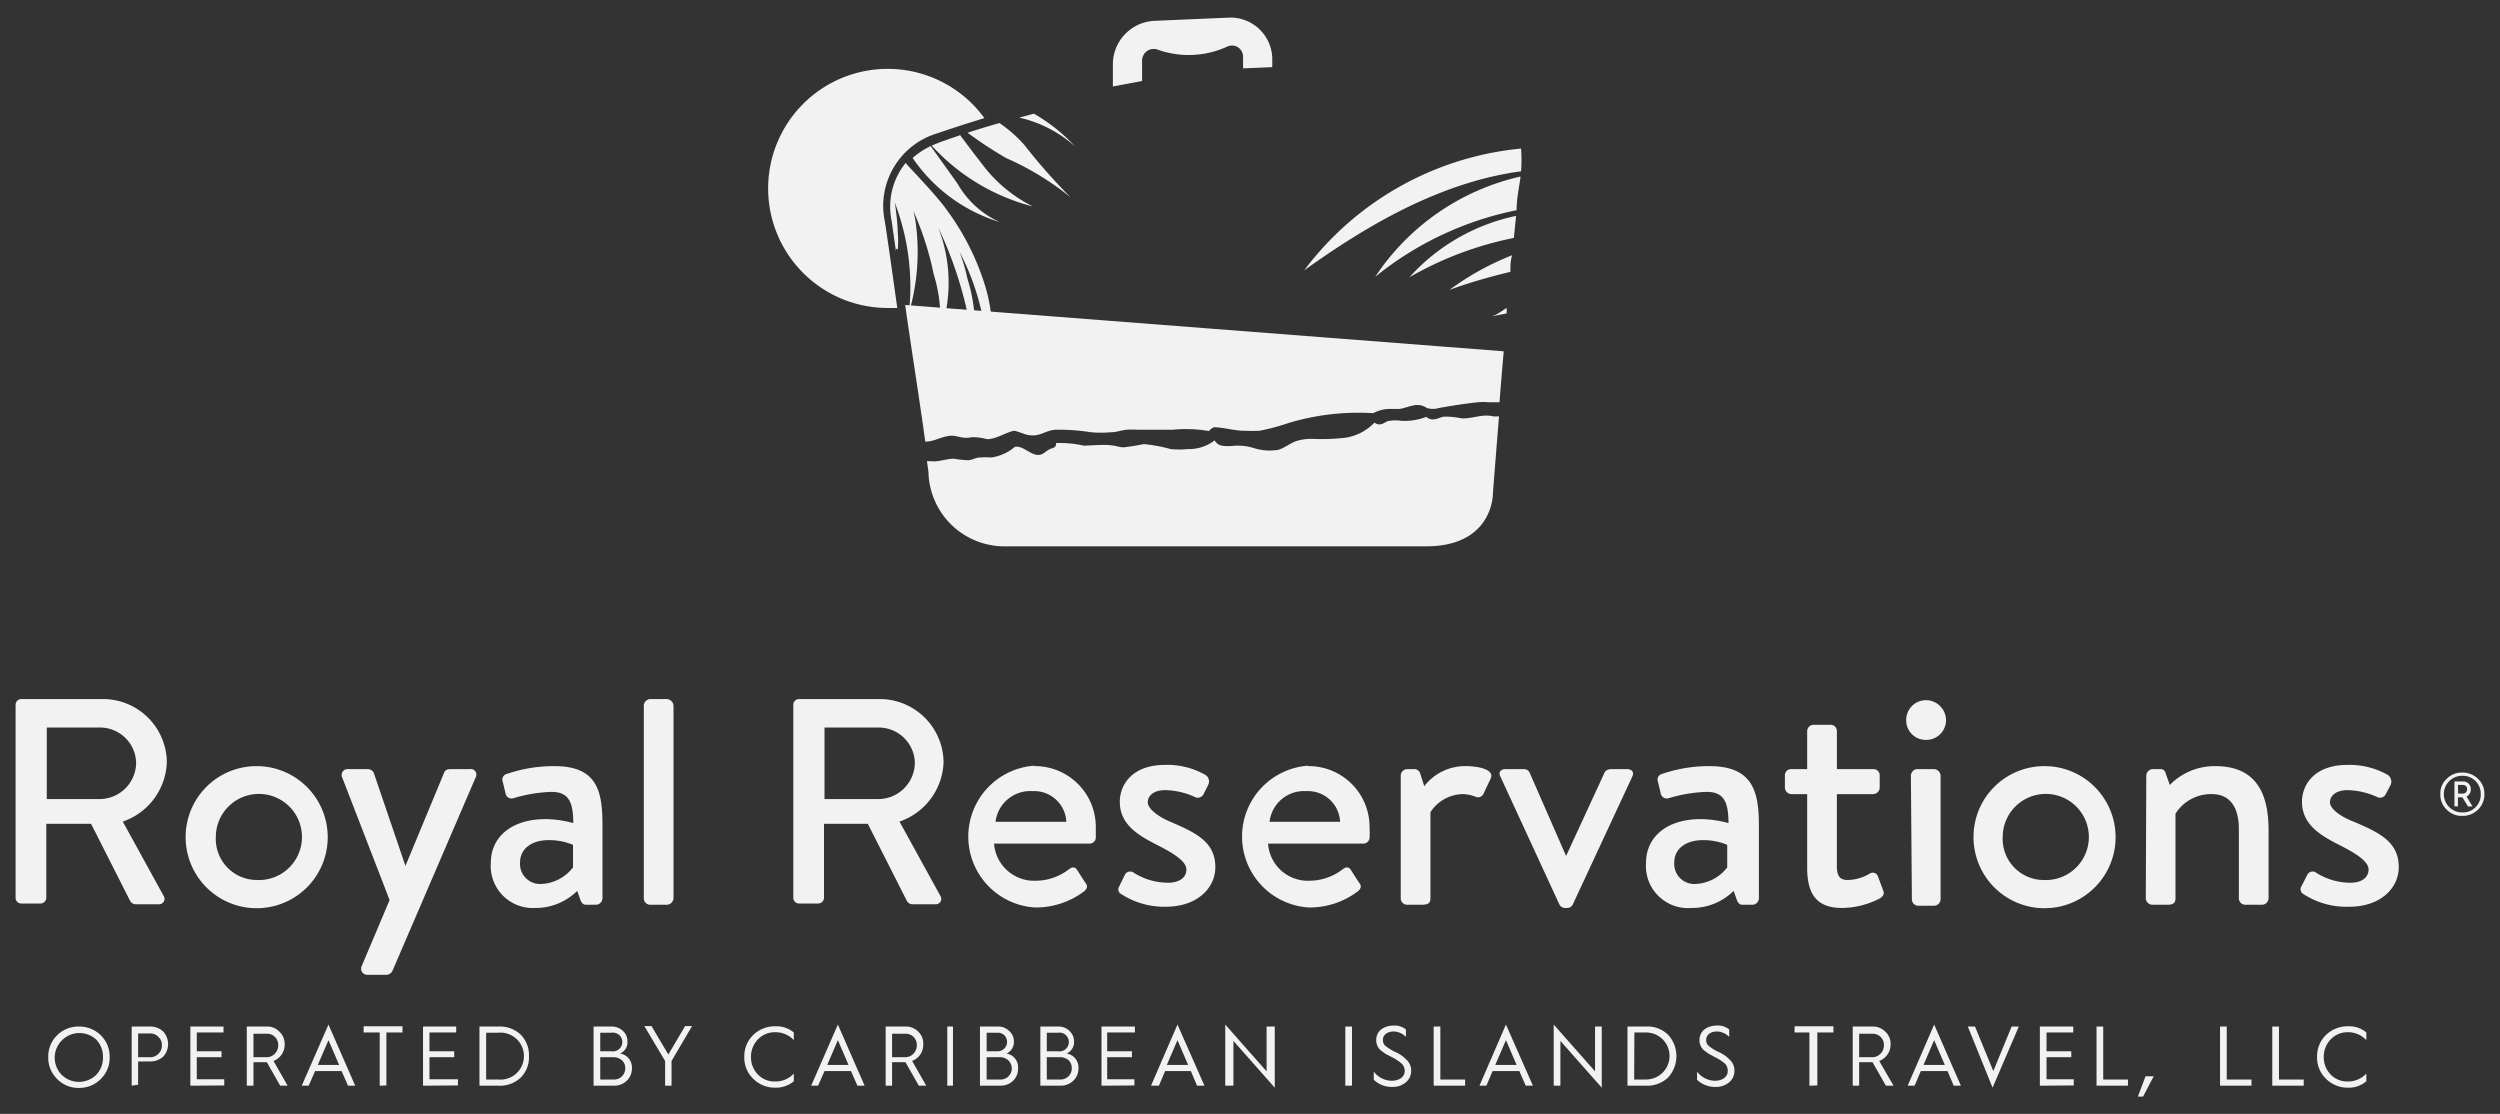
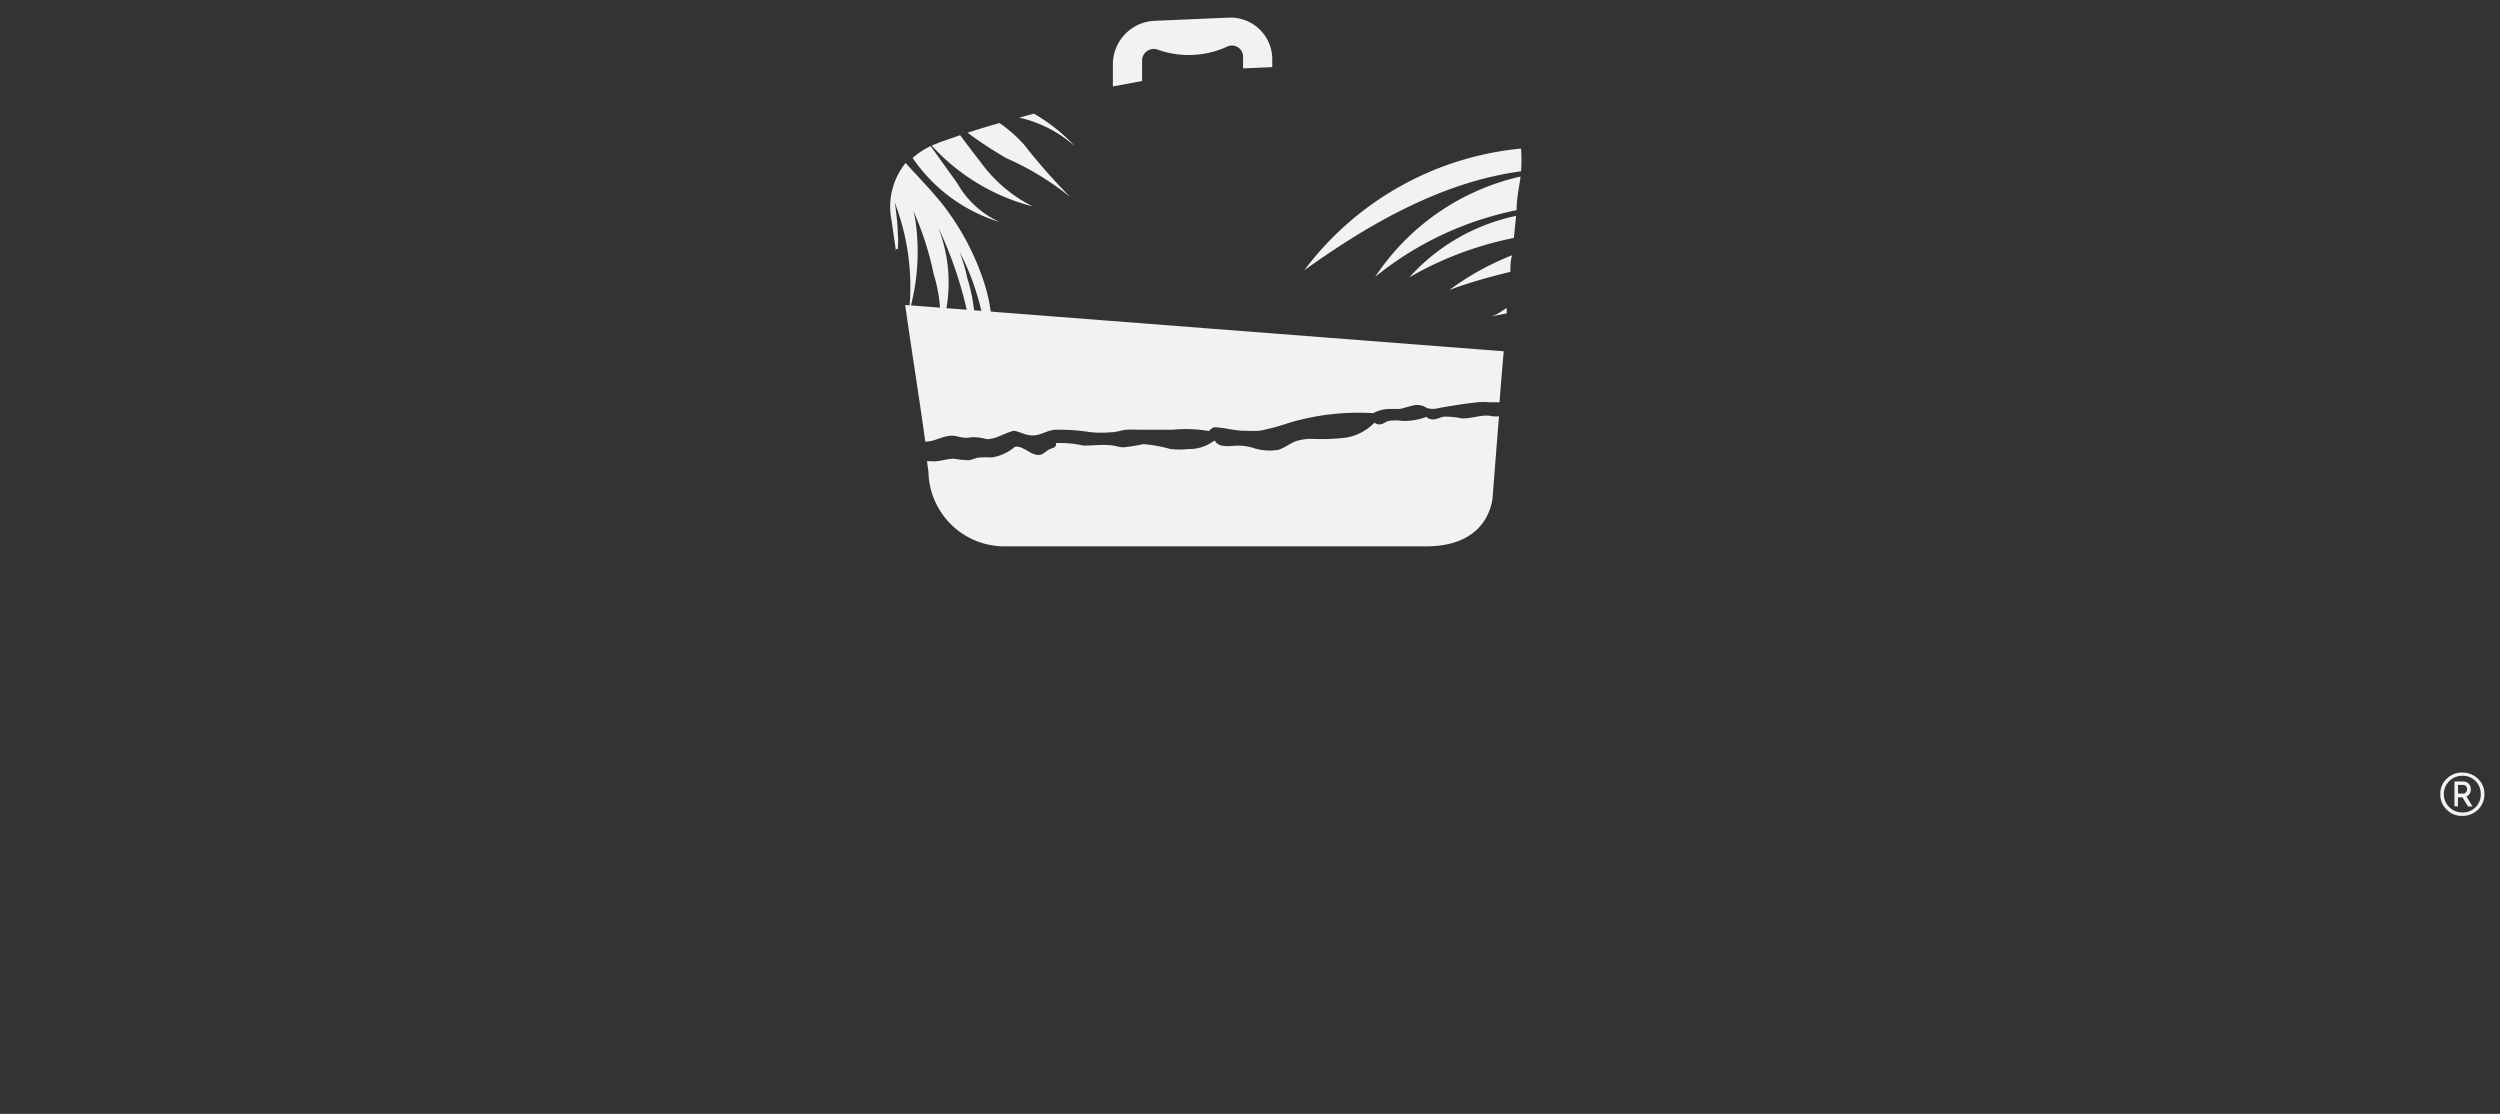
<svg xmlns="http://www.w3.org/2000/svg" width="101" height="45" fill="none">
  <rect width="100%" height="100%" fill="#333333" stroke="none" />
  <path d="M98.85 32.712a.818.818 0 01-.26-.63.79.79 0 01.26-.62.833.833 0 01.62-.25.89.89 0 01.836.532.816.816 0 01.064.338.853.853 0 01-.26.63.892.892 0 01-.64.25.83.83 0 01-.62-.25zm1.37-.63a.714.714 0 00-.214-.533.721.721 0 00-.536-.207.74.74 0 000 1.48.72.72 0 00.75-.79v.05zm-1.06.49v-1h.34a.3.3 0 01.32.31.32.32 0 01-.17.3l.24.4h-.18l-.23-.37h-.18v.37l-.14-.01zm.15-.51h.2a.168.168 0 00.151-.114.17.17 0 00.009-.066.16.16 0 00-.17-.17h-.2l.01.35zm-39.05-19.28l.61-.12v-.22c-.19.11-.37.27-.61.34zM50.22 2.272v.49l1.18-.05v-.36a1.69 1.69 0 00-1.77-1.64l-3 .13a1.76 1.76 0 00-1.67 1.78v.87l1.18-.22v-.83a.47.47 0 01.62-.44 3.73 3.73 0 002.82-.12.45.45 0 01.64.39zm8.83 14.63a3.21 3.21 0 00-.68-.07c-.13 0-.25.08-.38.1a.412.412 0 01-.37-.09 2.44 2.44 0 01-1 .16 1.552 1.552 0 00-.48 0c-.11 0-.21.1-.32.13a.3.3 0 01-.29-.06 2.06 2.06 0 01-1.16.61 8.32 8.32 0 01-1.32.05c-.233-.01-.467.02-.69.09-.24.09-.46.27-.71.35a2.14 2.14 0 01-1.06-.09 2.182 2.182 0 00-.76-.07c-.14.015-.28.015-.42 0a.43.43 0 01-.34-.22 1.68 1.68 0 01-1.07.35 3.384 3.384 0 01-.71 0 5.996 5.996 0 00-1.09-.2 8 8 0 01-.81.13c-.14 0-.27-.05-.41-.07-.4-.06-.81 0-1.21 0a4.138 4.138 0 00-1.11-.1.17.17 0 01-.06.17 1 1 0 01-.16.06c-.13.05-.24.18-.38.23-.36.12-.7-.38-1.06-.31a1.86 1.86 0 01-.95.43 3.53 3.53 0 00-.46 0c-.16 0-.3.1-.46.11a3.933 3.933 0 01-.59-.06c-.32 0-.62.14-.93.1h-.16l.06.44a3.07 3.07 0 003.1 3h17c2.7 0 2.7-2.09 2.7-2.09s.1-1.32.25-3.16h-.23c-.46-.11-.83.1-1.28.08z" fill="#F2F2F2" />
  <path d="M36.57 12.322c.21 1.52.63 4.16.81 5.52.39 0 .68-.23 1.07-.24.24 0 .45.14.81.06a2.13 2.13 0 01.61.08c.38 0 .71-.25 1.09-.34.07 0 .37.11.45.14.56.17.77-.15 1.23-.18a8.16 8.16 0 011.43.1c.276.025.554.025.83 0 .2 0 .4-.08.6-.1.163-.01.327-.01.49 0h1.38a5.516 5.516 0 011.52.06c-.13 0 .14-.16.14-.16.42 0 .85.15 1.27.14.197.01.394.01.59 0a8.752 8.752 0 001.19-.32 9.82 9.82 0 013.4-.39c.185-.1.39-.158.6-.17h.42c.14 0 .39-.1.59-.14a.67.67 0 01.55.1.85.85 0 00.5 0c.51-.09 1-.17 1.55-.23.153-.015.307-.015.46 0h.43c.07-.9.08-1 .17-2.06l-24.18-1.87zm24.45-1.34c0-.22 0-.45.07-.67-.901.353-1.752.824-2.53 1.4.81-.3 1.63-.53 2.46-.73zm-5.46.2a13.21 13.21 0 015.71-2.69c0-.49.11-.95.16-1.36a9.57 9.57 0 00-5.87 4.05z" fill="#F2F2F2" />
  <path d="M56.94 11.202a13.92 13.92 0 014.22-1.59l.09-.89a8 8 0 00-4.31 2.48zm-4.25-.28c2.63-1.89 5.59-3.58 8.76-4a5.911 5.911 0 000-.92 12.42 12.42 0 00-8.76 4.92zm-16.42-.84c.02-.223.02-.447 0-.67a7.903 7.903 0 00-.07-.85 3 3 0 00-.06-.4 9.51 9.51 0 01.58 4.48 8.8 8.8 0 00.27-3.68 3.833 3.833 0 00-.09-.44c.364.818.64 1.673.82 2.55.244.786.325 1.612.24 2.43a6.12 6.12 0 00-.06-4.32 16 16 0 011.34 4.27 3.34 3.34 0 010 1.22 6.68 6.68 0 00-.16-3.43 7.006 7.006 0 00-.32-1.08 10 10 0 011.14 4.8 6.47 6.47 0 00-.1-3.41 10.212 10.212 0 00-1.55-3.07c-.44-.63-1.63-1.83-1.66-1.9a2.8 2.8 0 00-.57 2.33l.18 1.26v-.13l.07.04zm1.37-4.2a8.33 8.33 0 004.09 2.46 5.77 5.77 0 01-2.11-1.79c-.28-.35-.55-.72-.83-1.09l-.81.28-.34.14zm5.8.04a7.14 7.14 0 00-1.67-1.33l-.59.16a5.06 5.06 0 012.26 1.17zm-2.78.47c.93.408 1.801.94 2.59 1.58a23.608 23.608 0 01-1.87-2.12 5.461 5.461 0 00-1-.88c-.48.13-.91.27-1.29.39.503.373 1.027.717 1.57 1.03zm-.27 2.58a3.73 3.73 0 01-1.71-1.56l-1.08-1.51a3.08 3.08 0 00-.73.48 6.59 6.59 0 003.52 2.59z" fill="#F2F2F2" />
-   <path d="M35.75 8.962a3.06 3.06 0 012.13-3.58c.35-.12 1-.34 1.89-.61a4.83 4.83 0 10-3.91 7.67h.39c-.27-1.94-.49-3.45-.5-3.48zM.63 28.472a.23.23 0 01.23-.23h3.26a2.58 2.58 0 012.62 2.54 2.63 2.63 0 01-1.78 2.41l1.65 3a.22.22 0 01-.21.34h-.9a.26.26 0 01-.25-.15l-1.57-3.1H1.87v3a.24.24 0 01-.23.22H.86a.23.23 0 01-.23-.22v-7.81zm3.4 3.81a1.48 1.48 0 001.47-1.47 1.46 1.46 0 00-1.46-1.42H1.89v2.89h2.14zm6.34-1.33a2.87 2.87 0 11-2.87 2.85 2.86 2.86 0 012.87-2.85zm0 4.6a1.74 1.74 0 10-1.65-1.75 1.66 1.66 0 001.65 1.75zm3.46-4.13a.24.24 0 01.24-.35h.79a.27.27 0 01.24.15l1.28 3.76 1.56-3.76c.05-.13.15-.15.29-.15h.74a.23.23 0 01.24.35l-3.35 7.79a.29.29 0 01-.23.17h-.77a.25.25 0 01-.24-.37l1.12-2.65-1.91-4.94zm8.22 1.67c.375.006.748.06 1.11.16 0-.86-.19-1.26-.88-1.26a5.894 5.894 0 00-1.55.26.248.248 0 01-.278-.118.251.251 0 01-.032-.102l-.11-.45a.239.239 0 01.18-.32 5.843 5.843 0 011.91-.31c1.77 0 1.94 1.06 1.94 2.42v2.92a.27.27 0 01-.26.26h-.4c-.11 0-.17-.05-.23-.19l-.13-.37a2.388 2.388 0 01-1.7.69 1.699 1.699 0 01-1.79-1.83c0-1 .79-1.76 2.22-1.76zm-.18 2.62a1.7 1.7 0 001.28-.67v-.91a2.473 2.473 0 00-1-.19c-.64 0-1.14.33-1.14.9a.812.812 0 00.86.87zm4.14-7.21a.27.27 0 01.26-.26h.67a.29.29 0 01.27.26v7.79a.28.28 0 01-.27.26h-.67a.26.26 0 01-.26-.26v-7.79zm6.04-.03a.23.23 0 01.23-.23h3.22a2.58 2.58 0 012.62 2.54 2.63 2.63 0 01-1.78 2.41l1.65 3a.22.22 0 01-.21.34h-.9a.26.26 0 01-.25-.15l-1.57-3.1h-1.77v3a.24.24 0 01-.23.22h-.78a.23.23 0 01-.23-.22v-7.81zm3.45 3.81a1.48 1.48 0 001.46-1.47 1.46 1.46 0 00-1.46-1.42h-2.19v2.89h2.19zm6.24-1.33a2.46 2.46 0 012.53 2.52v.38a.25.25 0 01-.25.23h-3.86a1.62 1.62 0 001.66 1.5c.492.002.97-.16 1.36-.46.12-.09.22-.12.32 0l.32.5c.1.12.15.22 0 .37a3.23 3.23 0 01-2 .67 2.87 2.87 0 010-5.73l-.08.02zm1.34 2.25a1.3 1.3 0 00-1.37-1.24 1.41 1.41 0 00-1.49 1.24h2.86zm2.22 2.92a.209.209 0 01-.12-.2.21.21 0 01.02-.08l.25-.51a.24.24 0 01.36-.07 2.6 2.6 0 001.38.4c.47 0 .74-.22.74-.53 0-.31-.42-.61-1.19-1s-1.5-.83-1.5-1.74c0-.68.49-1.49 1.83-1.49a3.09 3.09 0 011.62.4.31.31 0 01.12.41l-.19.38a.26.26 0 01-.36.1 3 3 0 00-1.19-.27c-.48 0-.7.24-.7.49s.39.57.94.8c1 .43 1.79.8 1.79 1.82 0 .85-.74 1.6-2 1.6a3.19 3.19 0 01-1.8-.51zm7.5-5.17a2.46 2.46 0 012.53 2.52c.01.127.01.254 0 .38a.25.25 0 01-.25.23h-3.85a1.61 1.61 0 001.65 1.5c.492.002.97-.16 1.36-.46.12-.09.22-.12.32 0l.32.5c.1.12.15.22 0 .37a3.23 3.23 0 01-2 .67 2.87 2.87 0 010-5.73l-.08.02zm1.34 2.25a1.3 1.3 0 00-1.37-1.24 1.4 1.4 0 00-1.48 1.24h2.85zm2.45-1.87a.27.27 0 01.26-.26h.29a.25.25 0 01.24.19l.16.5a2.081 2.081 0 011.68-.81c.52 0 1.18.14 1 .51l-.28.59a.242.242 0 01-.241.158.24.24 0 01-.099-.028 1.572 1.572 0 00-.5-.1 1.589 1.589 0 00-1.31.73v3.48c0 .24-.16.26-.39.26h-.55a.26.26 0 01-.26-.26v-4.96zm4.03.05c-.1-.17 0-.31.2-.31h.74a.25.25 0 01.24.15l1.47 3.36 1.55-3.36c.07-.15.22-.15.37-.15h.54c.21 0 .3.14.21.31l-2.4 5.16a.26.26 0 01-.23.14h-.07a.26.26 0 01-.24-.14l-2.38-5.16zm8.1 1.71c.375.006.748.06 1.11.16 0-.86-.19-1.26-.88-1.26a5.889 5.889 0 00-1.55.26.25.25 0 01-.31-.22l-.11-.45a.24.24 0 01.18-.32 5.82 5.82 0 011.9-.31c1.78 0 2 1.06 2 2.42v2.92a.27.27 0 01-.26.26h-.4c-.11 0-.17-.05-.23-.19l-.13-.37a2.4 2.4 0 01-1.71.69 1.7 1.7 0 01-1.83-1.83c0-1 .79-1.76 2.22-1.76zm-.22 2.62a1.7 1.7 0 001.28-.67v-.91a2.47 2.47 0 00-1-.19c-.64 0-1.14.33-1.14.9a.811.811 0 00.86.87zm4.51-3.63h-.63a.27.27 0 01-.27-.26v-.49a.25.25 0 01.27-.26h.63v-1.53a.26.26 0 01.27-.26h.68a.25.25 0 01.25.26v1.53h1.47a.25.25 0 01.26.26v.49a.27.27 0 01-.26.26h-1.47v2.92c0 .46.18.55.45.55.31-.01.614-.1.88-.26a.221.221 0 01.28.033.22.22 0 01.05.087l.21.56c.06.14 0 .24-.13.32a3.36 3.36 0 01-1.53.39c-1.11 0-1.41-.66-1.41-1.64v-2.96zm4-2.98a.8.8 0 011.37-.576.81.81 0 01.24.576.8.8 0 01-.82.79.79.79 0 01-.79-.79zm.19 2.23a.27.27 0 01.26-.26h.68a.28.28 0 01.26.26v5a.27.27 0 01-.26.26h-.64a.26.26 0 01-.26-.26l-.04-5zm5.36-.38a2.87 2.87 0 11-2.83 2.85 2.86 2.86 0 012.83-2.85zm0 4.6a1.74 1.74 0 10-1.65-1.75 1.66 1.66 0 001.65 1.75zm4.15-4.22a.27.27 0 01.27-.26h.29a.2.2 0 01.22.16l.17.48a2.528 2.528 0 011.84-.76c1.69 0 2.15 1.16 2.15 2.59v2.75a.27.27 0 01-.27.26h-.67a.26.26 0 01-.26-.26v-2.8c0-.89-.37-1.41-1.09-1.41a1.699 1.699 0 00-1.47.79v3.42c0 .18-.09.26-.32.26h-.61a.27.27 0 01-.27-.26l.02-4.96zm6.35 4.79a.22.22 0 01-.1-.28l.26-.51a.24.24 0 01.36-.07c.413.262.891.4 1.38.4.46 0 .73-.22.73-.53 0-.31-.42-.61-1.19-1s-1.5-.83-1.5-1.74c0-.68.49-1.49 1.84-1.49a3.15 3.15 0 011.62.4.33.33 0 01.12.41l-.2.38a.258.258 0 01-.262.133.26.26 0 01-.098-.033 3.001 3.001 0 00-1.18-.27c-.48 0-.71.24-.71.49s.39.57 1 .8c1 .43 1.78.8 1.78 1.82 0 .85-.74 1.6-2 1.6a3.189 3.189 0 01-1.85-.51zm-91.11 6.59a1.2 1.2 0 01.36-.89 1.22 1.22 0 01.88-.35 1.24 1.24 0 01.88.35 1.2 1.2 0 01.36.89 1.18 1.18 0 01-.36.88 1.21 1.21 0 01-.88.36 1.19 1.19 0 01-.88-.36 1.18 1.18 0 01-.36-.88zm.26 0a1 1 0 00.28.71 1 1 0 001.4 0 1 1 0 00.27-.71 1 1 0 00-.27-.71 1 1 0 00-1.68.71zm3.11 1.15v-2.39h.76a.73.73 0 01.52.21.75.75 0 010 1 .77.77 0 01-.52.2h-.5v.94l-.26.04zm.26-1.15h.49a.45.45 0 00.33-.14.44.44 0 00.14-.34.42.42 0 00-.14-.34.422.422 0 00-.33-.14h-.49v.96zm2.11 1.15v-2.39h1.34v.24H7.95v.76h1v.24h-1v.89h1.11v.25l-1.37.01zm2.28 0v-2.39h.82a.669.669 0 01.5.21.659.659 0 01.21.5.7.7 0 01-.45.68l.57 1h-.3l-.54-.95h-.54v.95h-.27zm.27-1.15h.52a.461.461 0 00.34-.14.478.478 0 00.14-.35.45.45 0 00-.46-.46h-.54v.95zm1.95 1.15l1.08-2.47 1.08 2.47h-.29l-.26-.59h-1.07l-.26.59h-.28zm.65-.84h.86l-.43-1-.43 1zm2.5.84v-2.15h-.65v-.25h1.57v.25h-.65v2.14l-.27.01zm1.75 0v-2.39h1.34v.24h-1.08v.76h1v.24h-1v.89h1.15v.25l-1.41.01zm2.28 0v-2.39h.77a1.22 1.22 0 01.9.33 1.181 1.181 0 01.33.87 1.15 1.15 0 01-.33.86 1.221 1.221 0 01-.9.33h-.77zm.27-.25h.48a.95.95 0 100-1.89h-.48v1.89zm4.34.25v-2.39h.73a.65.65 0 01.46.18.57.57 0 01.18.43.49.49 0 01-.3.48.57.57 0 01.48.59.68.68 0 01-.21.51.73.73 0 01-.52.2h-.82zm.27-1.39h.45a.38.38 0 100-.75h-.45v.75zm0 1.14h.53a.45.45 0 00.48-.46.411.411 0 00-.14-.32.49.49 0 00-.34-.12h-.53v.9zm2.62.25v-1l-.84-1.41h.29l.68 1.15.68-1.15h.28l-.83 1.41v1h-.26zm5.2-2.15v.31a1.001 1.001 0 00-.75-.32.93.93 0 00-.7.29 1 1 0 00-.28.71 1 1 0 00.28.71.93.93 0 00.7.28 1 1 0 00.75-.32v.31a1.12 1.12 0 01-.75.26 1.23 1.23 0 01-.89-.36 1.18 1.18 0 01-.36-.88 1.2 1.2 0 01.36-.89c.24-.23.559-.355.89-.35.272-.012.54.077.75.25zm.7 2.15l1.08-2.47 1.08 2.47h-.29l-.26-.59h-1.07l-.26.59h-.28zm.65-.84h.86l-.43-1-.43 1zm2.36.84v-2.39h.81a.69.69 0 01.51.21.65.65 0 01.2.5.7.7 0 01-.45.68l.57 1h-.3l-.54-.95h-.54v.95h-.26zm.26-1.15h.52a.46.46 0 00.34-.14.48.48 0 00.14-.35.45.45 0 00-.46-.46h-.54v.95zm2.23 1.15v-2.39h.23v2.39h-.23zm1.32 0v-2.39h.73a.612.612 0 01.45.18.54.54 0 01.19.43.49.49 0 01-.3.48.56.56 0 01.47.59.67.67 0 01-.2.51.73.73 0 01-.52.2h-.82zm.27-1.39h.44a.38.38 0 00.278-.645.37.37 0 00-.268-.105h-.45v.75zm0 1.14h.53a.45.45 0 00.34-.78.49.49 0 00-.34-.12h-.53v.9zm2.17.25v-2.39h.72a.62.62 0 01.46.18.571.571 0 01.18.43.49.49 0 01-.3.48.57.57 0 01.48.59.678.678 0 01-.21.51.73.73 0 01-.52.2h-.81zm.26-1.39h.45a.38.38 0 100-.75h-.45v.75zm0 1.14h.54a.45.45 0 00.47-.46.44.44 0 00-.13-.32.51.51 0 00-.35-.12h-.53v.9zm2.21.25v-2.39h1.35v.24h-1.12v.76h1v.24h-1v.89h1.1v.25l-1.33.01zm2 0l1.07-2.47 1.09 2.47h-.3l-.25-.59h-1.04l-.25.59h-.32zm.64-.84H48l-.43-1-.43 1zm2.36.84v-2.47l1.67 1.89v-1.81h.33v2.47l-1.67-1.89v1.81h-.33zm4.85 0v-2.39h.27v2.39h-.27zm1.15-.57a.92.92 0 00.73.37c.33 0 .52-.19.52-.38a.409.409 0 00-.12-.31 2 2 0 00-.41-.27l-.25-.13-.19-.14a.531.531 0 01-.18-.42c0-.34.28-.58.72-.58a.71.71 0 01.48.16v.3a.71.71 0 00-.49-.22c-.27 0-.44.14-.44.34a.3.3 0 00.1.24c.112.089.232.166.36.23.18.072.344.18.48.32a.589.589 0 01.2.48.581.581 0 01-.21.44.81.81 0 01-.55.19 1.05 1.05 0 01-.75-.29v-.33zm13.06 0a.92.92 0 00.73.37c.33 0 .51-.19.51-.38a.41.41 0 00-.11-.31 1.897 1.897 0 00-.42-.27l-.24-.13-.19-.14a.531.531 0 01-.18-.42c0-.34.28-.58.72-.58a.71.71 0 01.48.16v.3a.71.71 0 00-.49-.22c-.27 0-.44.14-.44.34a.299.299 0 00.1.24c.112.089.232.166.36.23.18.072.344.18.48.32a.589.589 0 01.2.48.581.581 0 01-.21.44.81.81 0 01-.55.19 1.05 1.05 0 01-.75-.29v-.33zm-10.64.57v-2.39h.27v2.14h1v.25h-1.27zm1.85 0l1.07-2.47 1.09 2.47h-.29l-.26-.59H60.3l-.25.59h-.28zm.64-.84h.86l-.43-1-.43 1zm2.36.84v-2.47l1.67 1.89v-1.81h.27v2.47l-1.67-1.89v1.81h-.27zm2.98 0v-2.39h.75a1.191 1.191 0 01.89.33 1.28 1.28 0 010 1.73 1.22 1.22 0 01-.9.33h-.74zm.27-.25h.48a.95.95 0 000-1.9h-.47l-.01 1.9zm7.08.25v-2.15h-.6v-.25h1.57v.25h-.65v2.14l-.32.01zm1.75 0v-2.39h.81a.69.69 0 01.51.21.66.66 0 01.21.5.71.71 0 01-.46.68l.58 1h-.31l-.54-.95h-.54v.95h-.26zm.26-1.15h.52a.46.46 0 00.34-.14.479.479 0 00.14-.35.45.45 0 00-.46-.46h-.54v.95zm1.96 1.15l1.07-2.47 1.08 2.47h-.29l-.25-.59H77.6l-.25.59h-.28zm.64-.84h.86l-.43-1-.43 1zm2.79.92l-1-2.47h.29l.74 1.8.74-1.8h.29l-1.06 2.47zm1.91-.08v-2.39h1.35v.24h-1.08v.76h1v.24h-1v.89h1.1v.25l-1.37.01zm2.29 0v-2.39h.27v2.14h1v.25H84.7zm1.98-.38h.33l-.43.82h-.21l.31-.82zm3.01.38v-2.39h.27v2.14h1v.25h-1.27zm2.11 0v-2.39h.27v2.14h1v.25H91.8zm3.8-2.15v.31a1 1 0 00-.74-.32.93.93 0 00-.7.29 1 1 0 00-.28.71 1 1 0 00.28.71.93.93 0 00.7.28 1.002 1.002 0 00.74-.32v.31a1.08 1.08 0 01-.74.26 1.232 1.232 0 01-.89-.36 1.18 1.18 0 01-.36-.88 1.2 1.2 0 01.36-.89c.24-.23.559-.355.89-.35.27-.013.534.076.74.25z" fill="#F2F2F2" />
</svg>